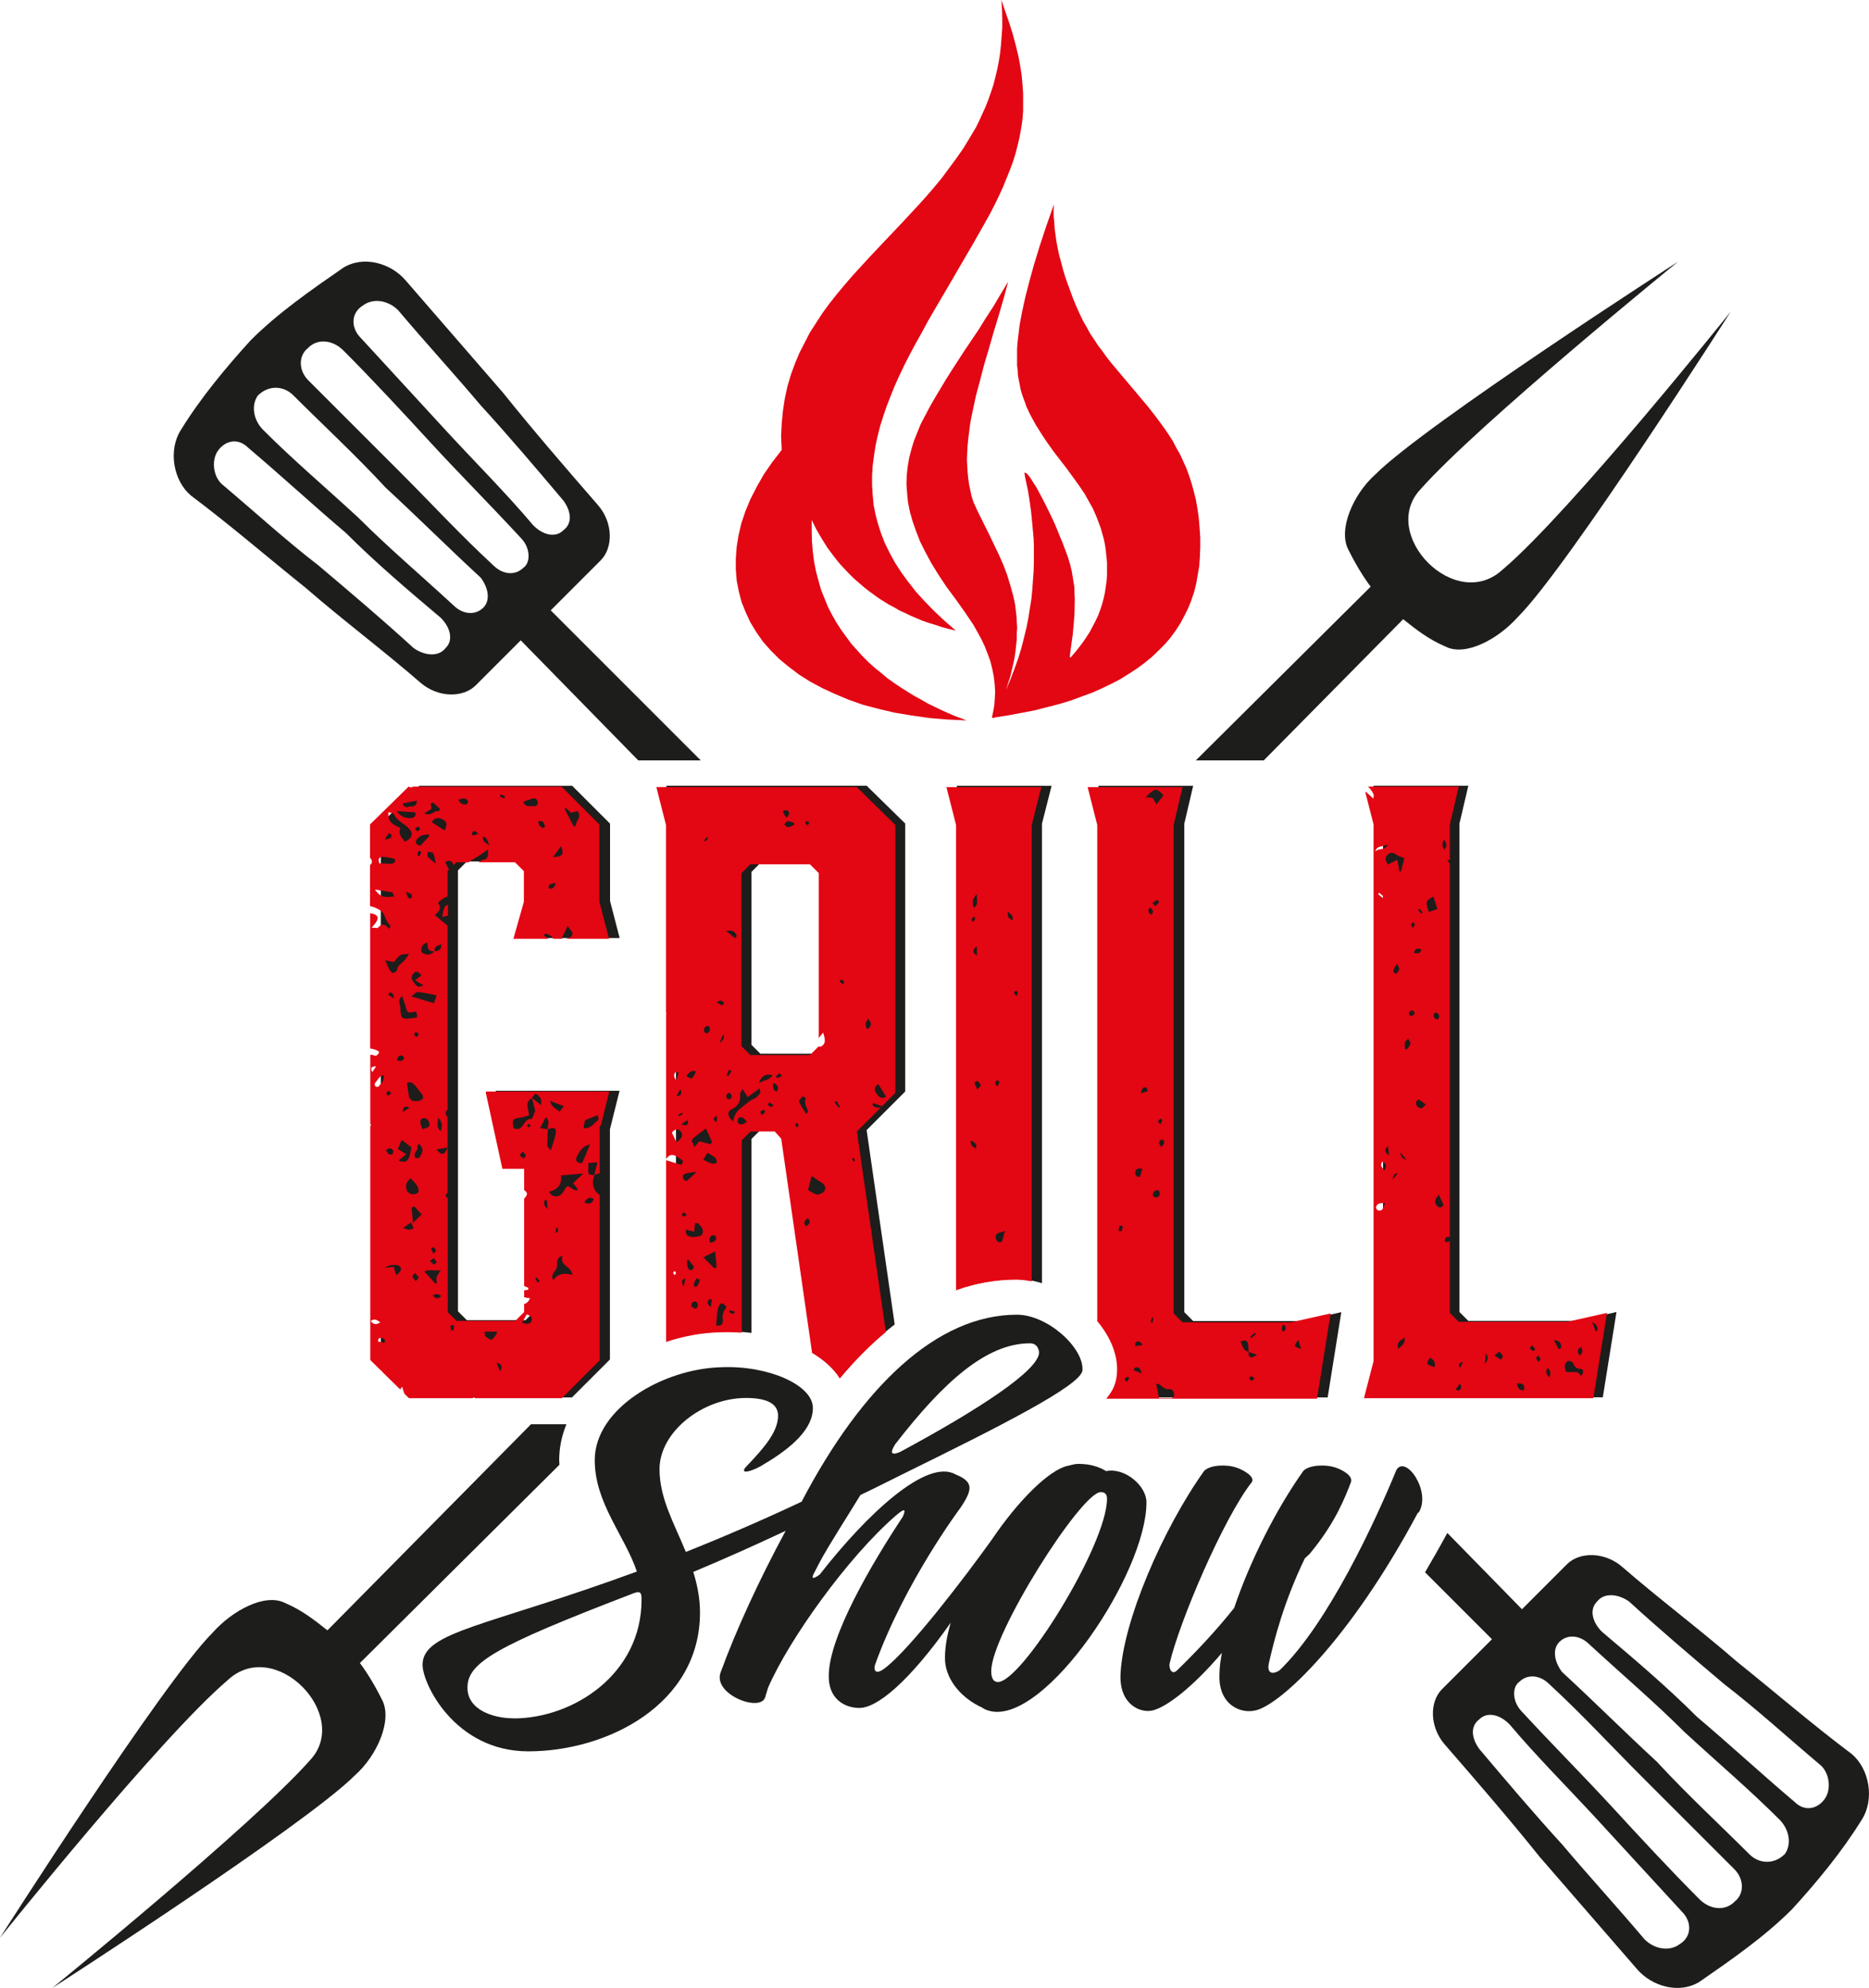
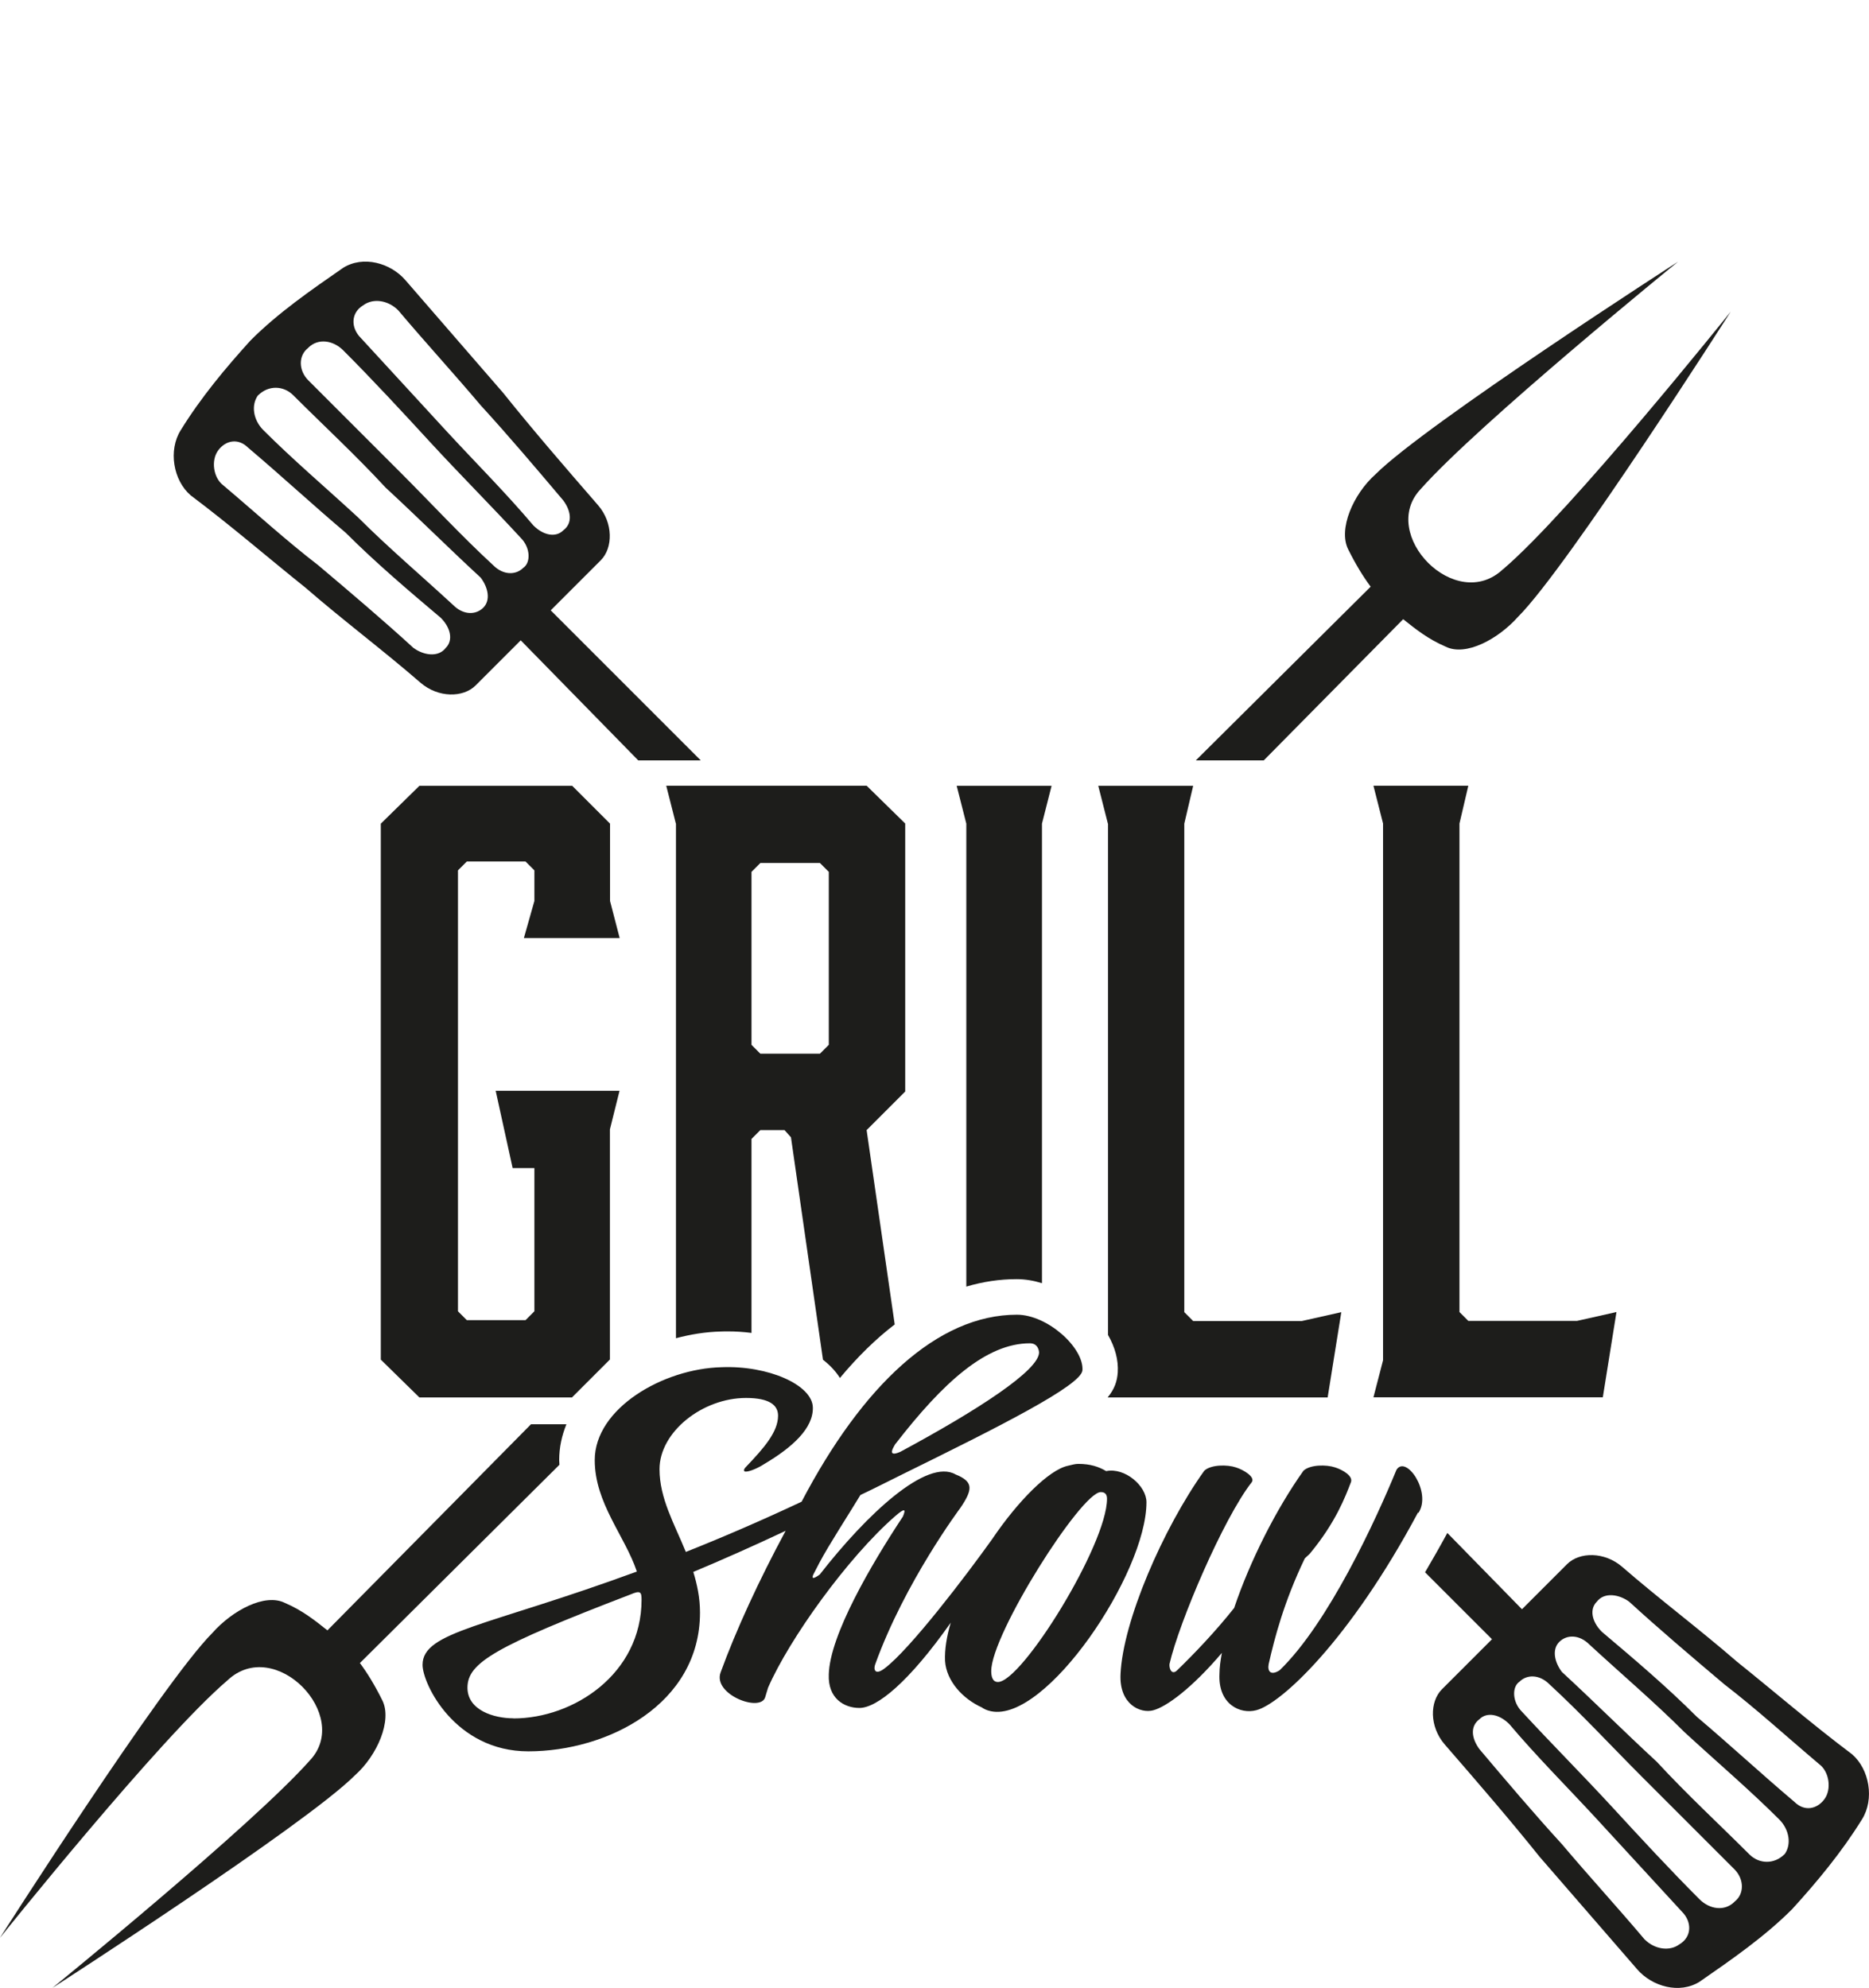
<svg xmlns="http://www.w3.org/2000/svg" id="Warstwa_2" data-name="Warstwa 2" viewBox="0 0 147.73 157.12">
  <g id="Warstwa_1-2" data-name="Warstwa 1">
    <g id="white_bg_GS_a_dust">
      <path d="m87.57,65.1l-.76-2.99h7.5l-.7,2.99v38.61l.7.7h8.59l3.12-.7-1.08,6.74h-17.39c.55-.67.75-1.28.8-1.98.06-.97-.21-1.98-.77-2.96v-40.4Zm-11.19,36.59c1.31-.39,2.64-.59,3.98-.59.69,0,1.36.12,2,.32v-36.32l.76-2.99h-7.5l.76,2.99v36.59Zm48.27,2.71h-8.59l-.7-.7v-38.61l.7-2.99h-7.5l.76,2.99v42.42l-.76,2.93h18.13l1.08-6.74-3.12.7Zm-71.23-39.31l-.76-2.99h15.84l3.05,2.99v21.18l-3.05,3.05,2.22,15.36c-1.49,1.14-2.93,2.55-4.33,4.23-.34-.54-.8-1.02-1.34-1.44l-2.53-17.58-.51-.57h-1.91l-.7.7v15.33c-.62-.08-1.24-.12-1.86-.12-.2,0-.39,0-.59.01-1.17.03-2.36.22-3.52.53v-40.69Zm5.98,17.49l.7.7h4.71l.7-.7v-13.67l-.7-.7h-4.71l-.7.7v13.67Zm-14.18,27.86l2.99-2.99v-18.19l.76-3.05h-9.79l1.34,6.11h1.72v11.32l-.7.7h-4.64l-.7-.7v-34.85l.7-.7h4.64l.7.7v2.42l-.83,2.93h7.57l-.76-2.93v-6.11l-2.99-2.99h-12.08l-3.05,2.99v42.36l3.05,2.99h12.08Z" fill="#1d1d1b" stroke-width="0" />
      <path d="m14.28,34.01c1.58-2.57,3.56-4.94,5.53-7.11,2.17-2.17,4.74-3.95,7.31-5.73,1.58-.99,3.75-.4,4.94.99,2.57,2.96,5.14,5.93,7.71,8.89,2.37,2.96,4.94,5.93,7.51,8.89,1.19,1.38,1.19,3.36.2,4.35l-3.95,3.95,11.86,11.86h-4.94l-9.29-9.49-3.56,3.56c-.99.99-2.96.99-4.35-.2-2.96-2.57-6.13-4.94-9.09-7.51-2.96-2.37-5.93-4.94-9.09-7.31-1.38-1.19-1.78-3.56-.79-5.14h0Zm14.43-9.88h0c.79-.59,1.98-.4,2.77.4,2.17,2.57,4.35,4.94,6.52,7.51,2.17,2.37,4.35,4.94,6.52,7.51.59.79.79,1.78,0,2.37h0c-.59.59-1.58.4-2.37-.4-2.17-2.57-4.55-4.94-6.92-7.51-2.17-2.37-4.55-4.94-6.72-7.31-.79-.79-.79-1.98.2-2.57h0Zm-4.35,3.36h0c.79-.79,1.98-.59,2.77.2,2.37,2.37,4.74,4.94,6.92,7.31,2.37,2.57,4.74,4.94,7.11,7.51.79.79.79,1.98.2,2.37h0c-.59.59-1.58.59-2.37-.2-2.57-2.37-4.94-4.94-7.31-7.31-2.37-2.37-4.94-4.94-7.31-7.31-.79-.79-.79-1.98,0-2.57h0Zm-3.95,3.75h0c.79-.79,1.98-.79,2.77,0,2.37,2.37,4.94,4.74,7.31,7.31,2.57,2.37,4.94,4.74,7.51,7.11.59.79.79,1.78.2,2.37h0c-.59.59-1.58.59-2.37-.2-2.57-2.37-5.14-4.55-7.51-6.92-2.57-2.37-5.14-4.55-7.51-6.92-.79-.79-.99-1.98-.4-2.77h0Zm-3.16,4.35h0c.59-.79,1.58-.99,2.37-.2,2.57,2.17,5.14,4.55,7.71,6.72,2.37,2.37,4.94,4.55,7.51,6.72.79.79.99,1.78.4,2.37h0c-.59.79-1.78.59-2.57,0-2.37-2.17-4.94-4.35-7.51-6.52-2.57-1.98-4.94-4.15-7.51-6.32-.79-.59-.99-1.98-.4-2.77h0Z" fill="#1d1d1b" fill-rule="evenodd" stroke-width="0" />
-       <path d="m78.41,56.67l.07-.32.07-.35.05-.32.02-.32.02-.32.02-.32-.02-.32-.02-.32-.07-.62-.12-.6-.15-.6-.22-.6-.22-.57-.27-.57-.3-.55-.32-.57-.35-.52-.35-.52-.37-.52-.37-.52-.72-.97-.62-.94-.55-.89-.47-.87-.42-.84-.32-.82-.27-.77-.22-.77-.15-.75-.07-.72-.05-.7.02-.7.07-.67.12-.7.17-.67.2-.67.27-.67.27-.67.35-.67.37-.7.4-.7.42-.7.45-.75.47-.75,1.02-1.57,1.12-1.66.55-.89.6-.92.57-.97.6-.99-.37,1.37-.4,1.37-.4,1.32-.37,1.29-.37,1.24-.32,1.24-.32,1.19-.25,1.17-.12.57-.1.57-.07.57-.07.55-.05.52-.03.55-.02.52.02.5.03.5.05.5.07.5.1.47.1.47.15.45.2.45.2.42.84,1.69.77,1.61.35.79.3.8.25.82.22.8.1.42.07.4.05.42.05.42.02.45.03.42-.03.45v.47l-.05.45-.05.47-.07.5-.1.5-.12.5-.12.52-.17.52-.17.55.35-.84.32-.84.3-.84.25-.82.2-.79.2-.82.15-.77.12-.77.12-.75.07-.75.05-.72.05-.67.02-.7v-1.27l-.02-.6-.1-1.12-.1-1.02-.12-.87-.12-.75-.22-1.04-.07-.4.05-.02.07.02.07.05.07.07.2.25.22.35.27.42.27.5.3.57.3.6.32.65.3.65.27.67.27.65.25.65.22.6.17.57.12.5.05.3.05.3.05.32.05.3.02.3v.3l.02.32v.3l-.02.94-.07.89-.07.77-.1.7-.07.52-.05.37v.2h.05l.05-.05.32-.37.32-.4.3-.4.27-.4.27-.42.22-.42.22-.42.2-.42.17-.45.15-.45.12-.45.1-.45.07-.47.07-.47.03-.47v-.99l-.05-.5-.05-.5-.07-.47-.1-.45-.12-.42-.12-.42-.15-.4-.15-.4-.17-.4-.17-.37-.2-.35-.4-.72-.45-.67-.97-1.34-1.02-1.32-.5-.7-.47-.7-.47-.75-.42-.77-.17-.35-.15-.32-.12-.35-.12-.32-.12-.35-.1-.35-.07-.37-.07-.35-.07-.37-.02-.4-.05-.4v-1.27l.03-.45.05-.47.12-.99.2-1.07.25-1.14.32-1.24.37-1.34.45-1.47.52-1.57.6-1.71-.02.45v.47l.05.47.03.5.07.52.07.5.1.55.12.55.15.55.15.57.17.57.2.57.22.6.22.6.25.6.27.6.25.52.3.52.27.5.32.47.3.47.35.45.32.45.35.45,1.44,1.71,1.44,1.71.7.89.67.92.32.47.32.5.27.52.3.52.25.55.25.55.22.6.2.62.17.62.17.67.12.7.1.7.07.82.05.77v.77l-.03.75-.05.72-.12.7-.12.7-.17.67-.22.65-.25.62-.3.6-.32.6-.37.57-.4.55-.45.52-.5.5-.52.5-.55.45-.6.45-.65.42-.67.42-.7.37-.77.37-.79.35-.82.3-.87.32-.89.27-.97.25-.97.25-1.04.2-1.07.2-1.09.17-.07.12.02-.1h-.12Zm-2.86-6.83l-.89-.77-.82-.77-.75-.77-.7-.77-.6-.77-.55-.75-.5-.77-.42-.77-.37-.75-.3-.77-.25-.77-.2-.75-.15-.77-.07-.77-.05-.77v-.77l.05-.77.1-.77.12-.8.17-.77.2-.8.25-.79.27-.79.32-.82.32-.79.37-.82.4-.84.42-.82.45-.84.47-.84.47-.87.5-.87,1.14-1.94,1.04-1.79.97-1.66.87-1.54.42-.75.37-.72.35-.72.32-.7.27-.67.27-.67.25-.67.2-.65.17-.67.15-.65.12-.67.1-.67.05-.67v-1.39l-.05-.72-.07-.75-.12-.77-.15-.77-.2-.82-.22-.82-.27-.87-.32-.92-.32-.94.05.75.02.72v.7l-.05.7-.05.67-.07.65-.1.65-.12.62-.15.62-.15.6-.2.6-.2.57-.22.57-.25.55-.25.55-.27.55-.5.84-.5.82-.55.79-.57.77-.57.77-.62.75-.62.72-.65.72-1.32,1.42-1.32,1.39-1.29,1.37-1.27,1.39-.62.72-.6.72-.57.72-.55.75-.5.77-.5.77-.42.82-.42.82-.35.84-.32.87-.27.92-.2.92-.15.97-.1,1.02-.05,1.04.05,1.07-.75.97-.67.97-.55.97-.5.97-.4.97-.32.94-.22.94-.15.92-.07.92v.89l.07.87.17.87.22.84.32.79.37.8.47.77.52.75.62.7.67.67.75.62.82.62.87.55.97.52,1.02.47,1.07.45,1.14.4,1.22.32,1.27.3,1.34.22,1.39.2,1.44.12,1.52.07-.99-.37-1.02-.45-.52-.25-.55-.27-.52-.3-.55-.3-.52-.32-.55-.35-.52-.35-.52-.37-.5-.42-.5-.4-.5-.45-.47-.47-.45-.5-.45-.5-.4-.55-.4-.55-.37-.57-.35-.62-.32-.62-.27-.67-.27-.67-.2-.7-.2-.75-.15-.77-.1-.77-.07-.82-.02-.84v-.87l.37.75.42.72.45.72.5.67.27.35.27.32.3.32.3.32.3.3.32.3.35.3.35.3.35.27.37.27.37.27.4.25.4.25.42.22.42.25.45.2.45.22.47.2.47.2.5.17.5.15.5.17.55.15.52.12h0Z" fill="#e30613" stroke-width="0" />
-       <path d="m146.39,138.65c-3.16-2.37-6.13-4.94-9.09-7.31-2.96-2.57-6.13-4.94-9.09-7.51-1.38-1.19-3.36-1.19-4.35-.2l-3.56,3.56-5.9-6.03c-.59,1.09-1.18,2.12-1.76,3.11l5.29,5.29-3.95,3.95c-.99.99-.99,2.96.2,4.35,2.57,2.96,5.14,5.93,7.51,8.89,2.57,2.96,5.14,5.93,7.71,8.89,1.19,1.38,3.36,1.98,4.94.99,2.57-1.78,5.14-3.56,7.31-5.73,1.98-2.17,3.95-4.55,5.53-7.11.99-1.58.59-3.95-.79-5.14Zm-13.64,15.02c-.79.59-1.98.4-2.77-.4-2.17-2.57-4.35-4.94-6.52-7.51-2.17-2.37-4.35-4.94-6.52-7.51-.59-.79-.79-1.78,0-2.37.59-.59,1.58-.4,2.37.4,2.17,2.57,4.55,4.94,6.92,7.51,2.17,2.37,4.55,4.94,6.72,7.31.79.79.79,1.98-.2,2.57Zm4.35-3.36c-.79.79-1.98.59-2.77-.2-2.37-2.37-4.74-4.94-6.92-7.31-2.37-2.57-4.74-4.94-7.11-7.51-.79-.79-.79-1.98-.2-2.37.59-.59,1.58-.59,2.37.2,2.57,2.37,4.94,4.94,7.31,7.31s4.94,4.94,7.31,7.31c.79.79.79,1.98,0,2.57Zm3.95-3.75c-.79.79-1.98.79-2.77,0-2.37-2.37-4.94-4.74-7.31-7.31-2.57-2.37-4.94-4.74-7.51-7.11-.59-.79-.79-1.78-.2-2.37.59-.59,1.58-.59,2.37.2,2.57,2.37,5.14,4.55,7.51,6.92,2.57,2.37,5.14,4.55,7.51,6.92.79.79.99,1.98.4,2.77Zm3.16-4.35c-.59.79-1.58.99-2.37.2-2.57-2.17-5.14-4.55-7.71-6.72-2.37-2.37-4.94-4.55-7.51-6.72-.79-.79-.99-1.78-.4-2.37.59-.79,1.78-.59,2.57,0,2.37,2.17,4.94,4.35,7.51,6.52,2.57,1.98,4.94,4.15,7.51,6.32.79.59.99,1.98.4,2.77Z" fill="#1d1d1b" fill-rule="evenodd" stroke-width="0" />
+       <path d="m146.39,138.65c-3.16-2.37-6.13-4.94-9.09-7.31-2.96-2.57-6.13-4.94-9.09-7.51-1.38-1.19-3.36-1.19-4.35-.2l-3.56,3.56-5.9-6.03c-.59,1.09-1.18,2.12-1.76,3.11l5.29,5.29-3.95,3.95c-.99.99-.99,2.96.2,4.35,2.57,2.96,5.14,5.93,7.51,8.89,2.57,2.96,5.14,5.93,7.71,8.89,1.19,1.38,3.36,1.98,4.94.99,2.57-1.78,5.14-3.56,7.31-5.73,1.98-2.17,3.95-4.55,5.53-7.11.99-1.58.59-3.95-.79-5.14Zm-13.64,15.02c-.79.59-1.98.4-2.77-.4-2.17-2.57-4.35-4.94-6.52-7.51-2.17-2.37-4.35-4.94-6.52-7.51-.59-.79-.79-1.78,0-2.37.59-.59,1.58-.4,2.37.4,2.17,2.57,4.55,4.94,6.92,7.51,2.17,2.37,4.55,4.94,6.72,7.31.79.79.79,1.98-.2,2.57Zm4.35-3.36c-.79.79-1.98.59-2.77-.2-2.37-2.37-4.74-4.94-6.92-7.31-2.37-2.57-4.74-4.94-7.11-7.51-.79-.79-.79-1.98-.2-2.37.59-.59,1.58-.59,2.37.2,2.57,2.37,4.94,4.94,7.31,7.31s4.94,4.94,7.31,7.31c.79.79.79,1.98,0,2.57m3.95-3.75c-.79.79-1.98.79-2.77,0-2.37-2.37-4.94-4.74-7.31-7.31-2.57-2.37-4.94-4.74-7.51-7.11-.59-.79-.79-1.78-.2-2.37.59-.59,1.58-.59,2.37.2,2.57,2.37,5.14,4.55,7.51,6.92,2.57,2.37,5.14,4.55,7.51,6.92.79.79.99,1.98.4,2.77Zm3.16-4.35c-.59.79-1.58.99-2.37.2-2.57-2.17-5.14-4.55-7.71-6.72-2.37-2.37-4.94-4.55-7.51-6.72-.79-.79-.99-1.78-.4-2.37.59-.79,1.78-.59,2.57,0,2.37,2.17,4.94,4.35,7.51,6.52,2.57,1.98,4.94,4.15,7.51,6.32.79.59.99,1.98.4,2.77Z" fill="#1d1d1b" fill-rule="evenodd" stroke-width="0" />
      <path d="m87.43,116.27c-.57-.34-1.25-.57-2.19-.57-.3,0-.49.08-.83.15-1.5.32-3.95,2.78-6.01,5.83-2,2.8-6.49,8.71-8.5,10.2-.76.57-.87.04-.72-.34,2.34-6.5,6.73-12.36,6.73-12.36.98-1.44.98-2-.11-2.53l-.26-.11c-2.27-1.32-7.03,3.14-10.74,7.9,0,0-.83.64-.49-.04l.45-.87c.76-1.44,2.34-3.86,3.25-5.37,1.13-.53,2.23-1.1,3.37-1.66,7.52-3.7,14.1-7,14.18-8.2.11-1.78-2.76-4.39-5.18-4.39-6.28,0-12.21,5.6-17.02,14.78-3.06,1.44-6.2,2.8-9.15,3.97-.91-2.23-2.08-4.23-2.08-6.54,0-2.95,3.4-5.63,6.84-5.63,1.85,0,2.53.57,2.53,1.4,0,1.29-1.13,2.57-2.5,4.01-.15.15-.19.23-.19.3,0,.11.08.11.15.11.34,0,1.06-.34,1.4-.57,2.31-1.36,3.93-2.87,3.89-4.5-.04-1.78-3.52-3.33-7.22-3.18-4.61.11-10.02,3.25-10.02,7.34,0,3.4,2.38,5.98,3.33,8.81-11.84,4.35-16.94,4.73-16.94,7.37,0,1.51,2.57,6.84,8.36,6.84,6.24,0,13.57-3.71,13.57-10.97,0-1.17-.23-2.23-.53-3.21,2.27-.95,4.73-2.04,7.3-3.25-2.12,3.93-3.93,7.87-5.14,11.19-.64,1.74,3.14,3.18,3.52,1.97l.23-.76c1.66-3.82,6.28-10.28,10.06-13.57.79-.68.83-.53.6.04-2.5,3.78-5.78,9.38-5.86,12.48-.08,1.89,1.21,2.65,2.42,2.65,1.39,0,3.9-2.03,7.22-6.74-.32,1.08-.49,2.12-.45,3.03.11,1.59,1.4,2.99,2.91,3.67.15.11.38.23.72.3,4.35.91,12.29-10.89,12.29-16.52,0-1.29-1.7-2.76-3.18-2.46Zm-16.64-2.16c3.78-4.88,7.18-7.94,10.62-7.94.68,0,.72.68.72.72,0,1.4-4.73,4.5-10.97,7.86-1.21.53-.38-.6-.38-.64Zm-30.21,21.7c-1.55,0-3.63-.64-3.63-2.42,0-1.97,2.16-3.25,12.89-7.37.79-.34.87-.19.87.42,0,5.86-5.37,9.38-10.13,9.38Zm38.3-2.87c-.49,0-.53-.57-.53-.87,0-2.91,7.11-14.14,8.66-14.14.38,0,.49.23.49.53,0,3.63-6.73,14.48-8.62,14.48Zm33.2-13.39c-5.41,10.13-10.85,15.13-12.78,15.62-1.25.34-3.03-.45-2.91-2.87,0-.49.08-1.06.19-1.66-2.38,2.8-4.39,4.27-5.44,4.54-.98.26-2.69-.45-2.57-2.87.19-4.16,3.33-11.46,6.62-16.07.53-.49,1.82-.49,2.5-.26.61.19,1.55.76,1.25,1.17-2.23,2.84-5.75,11.08-6.5,14.37-.04.38.19.91.61.49,1.32-1.28,2.99-3.02,4.5-4.92,1.25-3.71,3.33-7.83,5.48-10.85.53-.49,1.82-.49,2.5-.26.6.19,1.44.68,1.25,1.17-.45,1.17-1.21,3.18-3.21,5.6-.04.08-.42.38-.45.45-1.63,3.4-2.38,6.28-2.84,8.32-.11.57.15.95.87.49,3.86-3.74,7.6-11.87,9.23-15.84.76-1.21,2.8,1.78,1.74,3.4Z" fill="#1d1d1b" stroke-width="0" />
      <path d="m118.81,44.98c-3.75,3.56-9.88-2.77-6.52-6.32,4.55-5.14,20.35-17.98,20.35-17.98,0,0-19.96,12.85-23.91,16.8-1.78,1.58-2.96,4.35-2.17,5.93.59,1.19,1.19,2.17,1.78,2.96l-13.82,13.73h5.37l11.02-11.16c.99.79,1.98,1.58,3.36,2.17,1.58.79,4.15-.59,5.73-2.37,3.95-3.95,16.8-24.11,16.8-24.11,0,0-12.65,15.81-17.98,20.35Z" fill="#1d1d1b" fill-rule="evenodd" stroke-width="0" />
      <path d="m28.46,131.43l15.76-15.66c0-.12-.02-.24-.02-.37,0-1,.21-1.94.57-2.83h-2.8l-16.09,16.29c-.99-.79-1.98-1.58-3.36-2.17-1.58-.79-4.15.59-5.73,2.37-3.95,3.95-16.8,24.11-16.8,24.11,0,0,12.65-15.81,17.98-20.35,3.75-3.56,9.88,2.77,6.52,6.32-4.55,5.14-20.35,17.98-20.35,17.98,0,0,19.96-12.85,23.91-16.8,1.78-1.58,2.96-4.35,2.17-5.93-.59-1.19-1.19-2.17-1.78-2.96Z" fill="#1d1d1b" fill-rule="evenodd" stroke-width="0" />
-       <path d="m123.89,104.47h-8.59l-.7-.7v-5.72c-.06.12-.19.15-.4.07,0-.26.1-.39.33-.36.02,0,.04.03.07.05v-29.53c-.06-.09-.12-.19-.2-.31.08,0,.14.01.2.02v-2.83l.7-2.99h-7.16c.18.2.36.4.44.66.02.06-.01.14-.03.29-.21-.2-.38-.36-.6-.56,0,.03-.01.07-.02.1l.64,2.5v7.55s.01.01.02.02c0,0-.01.01-.02.02v34.83l-.76,2.93h18.13l1.08-6.74-3.12.7Zm-10.23-23.9c-.31-.02-.37-.21-.32-.45,0-.04.18-.11.22-.08.22.13.25.32.1.53Zm-1.45-8.74c.08.1.16.19.24.29-.04.03-.08.06-.12.09-.08-.1-.16-.2-.24-.3.04-.03.07-.06.11-.09Zm.14,3.24c-.1.28-.27.34-.6.23.15-.35.31-.41.6-.23Zm-.62-2.17c.03.06.1.12.1.17-.01.07-.08.13-.17.27-.07-.16-.14-.25-.12-.3.02-.06.13-.09.19-.14Zm-1.33-5.33c.15.11.34.15.6.25-.09.36-.17.71-.26,1.06-.04,0-.08-.01-.13-.02-.05-.28-.1-.55-.16-.91-.29.15-.49.26-.73.38-.22-.29-.28-.54-.05-.77.23-.23.47-.19.72,0Zm.2,9.02c-.04.14-.16.36-.23.35-.27,0-.25-.22-.17-.41.03-.08.09-.15.22-.35.1.22.21.33.18.41Zm-.92-9.88c-.13.57-.7.28-.98.59.14-.53.69-.33.98-.59Zm-.31,4.15s-.06.07-.09.1c-.12-.1-.23-.19-.35-.29l.09-.11c.11.1.23.2.34.3Zm-.42,24.82c-.08-.01-.2-.18-.19-.25.07-.32.32-.36.72-.33-.14.34-.17.63-.53.58Zm.46-3.17c-.12-.19-.21-.28-.24-.38-.02-.08.03-.18.06-.31.35.12.43.28.18.69Zm.3-1.91c.03.22.06.43.09.71q-.56-.33-.09-.71Zm.79,2.13c-.15.17-.25.3-.4.47q0-.46.4-.47Zm0,13.86c-.12-.46.12-.63.54-.86,0,.49-.22.67-.54.86Zm.19-15.52c.19.24.3.37.46.58q-.43-.06-.46-.58Zm.55-8.14s-.19,0-.19-.02c-.01-.17-.02-.35,0-.52.01-.08.11-.14.25-.31.1.2.21.32.19.39-.05.16-.15.31-.26.46Zm.23-2.63c-.16-.21-.12-.36.11-.44.05-.02.2.06.21.11.05.25-.11.32-.32.33Zm.91,7.29c-.21.06-.48-.2-.46-.45,0-.09.18-.26.19-.25.19.11.36.24.59.4-.16.15-.23.27-.32.3Zm.93-16.71c.1.31.19.61.3.97-.25.09-.46.16-.67.23-.28-.8-.25-.91.36-1.21Zm.07,37.17c-.65-.19-.7-.31-.34-.74.29.17.47.37.34.74Zm.21-12.74c-.23-.25-.21-.52.15-.88.15.34.26.59.36.82-.18.25-.37.21-.51.06Zm.53-28.95q.39.39.04.8c-.19-.27-.17-.52-.04-.8Zm10.87,40.1c.08.26.18.49-.15.67-.17-.28-.2-.5.15-.67Zm-9.75,3.46c-.06-.04-.11-.08-.17-.12.09-.13.19-.26.33-.45.2.39.05.49-.16.57Zm.15-1.79c-.15-.28-.05-.43.26-.48-.09.16-.18.32-.26.48Zm1.97-.34c.03-.25.05-.5.09-.82q.32.43-.09.82Zm1.27-.34c-.15-.07-.29-.17-.51-.32.2-.15.3-.23.4-.31.09.12.22.24.27.38.02.06-.15.25-.16.25Zm1.82,2.43c-.36.02-.49-.16-.55-.54.48-.03.65.11.55.54Zm.74-3.1c-.1-.05-.2-.12-.26-.2-.02-.03.07-.14.15-.26.12.13.21.2.26.3.01.03-.13.18-.14.17Zm.4.87c-.08-.15-.16-.24-.17-.33,0-.05.11-.12.17-.18.06.09.15.17.18.27.01.05-.09.13-.17.24Zm.87,1.21c-.26-.22-.29-.46-.16-.75q.38.22.16.75Zm.75-2.22c-.13-.24-.26-.48-.39-.72.49.02.59.28.59.61l-.19.11Zm1.76,2.13c-.27-.58-.79-.19-1.21-.37-.02-.14-.1-.31-.07-.46.02-.14.13-.34.24-.37.12-.03.38.06.42.17.12.31.25.46.62.46.18,0,.26.26,0,.57Zm1.16-3.55c-.09-.21-.17-.42-.29-.71q.47.17.44.65c-.05.02-.1.03-.15.05Zm-91.11-33.12c.11-.43.16-.55.39-.58v.85c-.15.04-.3.07-.45.11.03-.2.03-.29.06-.38Zm17.63,7.93s.02.01.02.02c0,.02,0,.06-.02.09v11.46c.34-.46.63-.42,1.33.15-.02.06-.02.14-.05.2-.03.06-.09.11-.09.11-.42-.13-.81-.24-1.19-.36v14.36c1.4-.46,2.86-.73,4.29-.76.2,0,.4-.01.59-.01.37,0,.73.02,1.1.04v-15.2l.7-.7h1.91l.51.57,2.44,16.93c.92.55,1.69,1.22,2.19,2.02,1.18-1.42,2.4-2.64,3.64-3.67l-2.29-15.85,1.92-1.92c-.28.11-.49,0-.69-.15.02-.06.04-.12.06-.18l.7.25,1.05-1.05v-21.18l-3.05-2.99h-15.84l.76,2.99v14.84Zm16.77,5.65c.22.36.42.67.62,1-.37.24-.57,0-.74-.22-.2-.25-.23-.52.12-.78Zm-.79-5.17c.12.21.22.32.21.42,0,.12-.09.25-.17.36-.02.03-.18,0-.19-.02-.04-.12-.06-.26-.05-.39,0-.08.08-.16.19-.37Zm-1.17,11c.05.07.09.14.13.22,0,0-.07.05-.14.09-.04-.09-.07-.17-.1-.25,0,0,.11-.06.11-.06Zm-.92-14.1c.08.07.14.15.2.24,0,.01-.12.13-.13.12-.09-.05-.16-.13-.27-.23.1-.07.19-.14.2-.13Zm-.43,9.59c.09.16.18.31.28.47-.03.02-.07.05-.1.07-.11-.14-.22-.29-.33-.43.05-.04.11-.07.16-.11Zm-12.25,1.85c.19-.13.32-.21.45-.3.03.06.1.13.09.17-.07.22-.21.3-.54.13Zm1.22,3.76c-.31.28-.54.5-.79.73-.27-.03-.35-.24-.3-.44.02-.09.25-.16.4-.19.19-.05.4-.05.69-.09Zm-1.01,3.22c.05,0,.11.1.22.22-.14.05-.22.1-.29.09-.04,0-.12-.12-.1-.15.03-.07.11-.16.17-.16Zm-.71,4.96c-.07-.07-.14-.12-.15-.16,0-.05.06-.11.09-.17.05.04.13.07.13.11,0,.06-.04.12-.08.22Zm.67.89q-.3-.56.16-.63c-.05.21-.1.41-.16.63Zm.39-1.38c-.12-.18-.09-.45-.13-.69.05,0,.1-.01.16-.02.14.18.28.37.41.54-.09.26-.3.35-.43.16Zm.61,3.14c-.3-.05-.45-.19-.34-.45.03-.07.22-.16.28-.13.23.13.25.33.06.58Zm.1-1.8s-.08.04-.18.09c-.06-.1-.13-.17-.12-.22.06-.17.14-.33.23-.48,0-.01.28.11.27.13-.05.16-.12.32-.2.48Zm-.02-3.9c-.17.02-.34.04-.5.01-.24-.05-.46-.15-.39-.57.24.06.41.11.65.17.03-.24.05-.44.07-.66.08-.01.19-.05.21-.02.14.15.32.3.38.49.11.34-.06.54-.42.58Zm1.19-5.76c-.22-.06-.43-.19-.71-.32.11-.18.21-.34.33-.55.28.18.48.27.64.42.08.08.07.24.11.37-.12.03-.26.11-.37.07Zm.3,5.8c.02.29-.15.41-.5.43-.04-.32-.02-.55.3-.59.06,0,.2.09.2.15Zm-.4,5.52c-.35-.22-.32-.42-.14-.61.07,0,.13,0,.2,0-.02.2-.04.4-.07.6Zm-.6-3.93c.36-.18.6-.3.93-.46.04.44.08.86.11,1.28-.1.02-.17.06-.19.04-.27-.27-.54-.54-.85-.85Zm1.53,4.93c.05.28-.08.56-.52.46.03-.39.04-.69.08-1,.02-.17.05-.34.12-.49.15-.35.24-.35.63.02-.22.29-.39.59-.31,1.01Zm.37-17.45c-.16-.18-.12-.34.13-.5.21.16.28.32.11.5-.04.04-.2.04-.24,0Zm-.07-1.85c.07-.15.14-.31.2-.46.07.04.13.08.2.11-.09.14-.18.27-.28.41-.04-.02-.08-.04-.12-.07Zm.38,18.82c-.07-.01-.11-.11-.17-.17.02-.03.03-.06.05-.09.13.03.26.07.38.1,0,.04,0,.07,0,.11-.09.02-.19.07-.27.06Zm.52-15.07c-.06-.06,0-.38.07-.41.28-.11.46.08.64.33-.25.15-.48.32-.71.08Zm1.87-.6c-.05-.14-.11-.26-.09-.29.07-.07.18-.11.27-.17.04.07.12.17.1.2-.05.08-.15.14-.28.25Zm-.21-2.54c.16-.55.55-.77,1.07-.64-.23.44-.7.38-1.07.64Zm.98,1.88c-.1-.02-.19-.1-.29-.16.05-.09.11-.19.12-.19.11.05.22.12.33.19-.05.06-.12.18-.16.17Zm.44-1.22c-.38-.1-.32-.35-.27-.7.37.2.44.39.27.7Zm.03-1.06s-.12-.13-.11-.14c.09-.09.19-.17.29-.25.07.08.13.15.2.23-.12.05-.24.12-.37.16Zm1.53,3.91c-.05-.12-.1-.19-.1-.26,0-.04.08-.07.13-.11.05.07.11.13.13.2,0,.03-.07.08-.16.17Zm.9-1.26s-.05.07-.15.18c-.2-.33-.42-.63-.55-.96-.04-.1.16-.3.27-.43.01-.02.26.14.26.14-.19.4.09.72.17,1.07Zm-.18,9.07c-.2-.31-.1-.48.18-.65.24.32.13.48-.18.65Zm1.49-2.81c-.11.16-.39.3-.59.29-.24-.02-.46-.22-.72-.35.1-.38.18-.71.28-1.12.37.25.6.42.83.56.25.16.32.43.19.62Zm-1.42-29.22c.07,0,.14.07.22.1-.04.07-.08.14-.14.27-.1-.11-.17-.17-.19-.24-.01-.03.08-.14.12-.14Zm-.98.29c-.17.07-.33.17-.5.19-.09,0-.19-.15-.29-.23.09-.09.18-.23.28-.24.15-.01.31.07.47.11.01.06.03.11.04.17Zm-.41-.95c.03.1-.07.23-.12.35l-.16-.02c-.07-.15-.15-.31-.22-.46.25-.13.44-.09.5.13Zm-3.76,4.77l.7-.7h4.71l.7.7v13.03c.1-.12.21-.26.34-.43.17.52.23.86-.11,1.07-.09.06-.17.05-.24.02l-.69.69h-4.71l-.7-.7v-13.67Zm.08,17.06c.17.26.26.41.41.64.31-.23.59-.43.94-.69.02.16.09.31.05.37-.13.17-.28.38-.47.45-.4.14-.66.44-.98.67-.43.3-.6.66-.7,1.13-.44-.39-.5-.78-.08-.98.57-.28.69-.67.64-1.23,0-.07.09-.16.2-.36Zm-.45-12.08c-.05.05-.09.11-.14.16-.2-.16-.39-.32-.7-.57.58-.1.74.12.84.41Zm-1.37,8.43c.09-.21.18-.41.29-.66q.22.35-.29.66Zm.14-3.34c.09.03.16.13.23.21-.06.06-.12.16-.19.16-.07,0-.14-.08-.41-.25.19-.07.29-.14.37-.12Zm-.33,9.11c0,.15-.02.29-.03.5-.35-.19-.29-.34.03-.5Zm-.54,2.25c-.28-.08-.56-.16-.87-.24-.09.11-.19.24-.36.45-.09-.19-.22-.34-.22-.49,0-.11.15-.24.26-.32.26-.22.54-.42.85-.65.15.33.32.71.49,1.08-.05.06-.09.12-.14.18Zm-.06-9.27c.08.23.03.42-.22.5-.05.02-.18-.08-.2-.15-.06-.25.06-.39.32-.45.06.06.08.08.09.1Zm-.19-15.01s.06.06.1.09c-.08.09-.17.17-.25.26-.03-.03-.06-.06-.09-.09.08-.09.17-.17.25-.26Zm-.88,18.52c-.27.63-.33.66-.75.36.19-.24.37-.49.75-.36Zm-1.03,3.37c-.1.06-.2.11-.3.17-.02-.04-.05-.08-.07-.12.1-.05.2-.11.3-.15,0,0,.04.07.07.1Zm-.51-1.42c.08-.15.17-.3.31-.55.14.39.06.54-.31.55Zm-.04-1.9c.07.02.14.03.21.05-.05.17-.1.33-.19.63-.24-.37-.2-.54-.03-.68Zm.38,4.69c.22.3.07.59-.34.86-.14-.3-.25-.54-.36-.76.22-.3.51-.34.69-.1Zm-22.18,20.41c.04-.07.09-.14.15-.24.06.2.12.38.18.56l.37.36h5.04s.05-.08.07-.13c.03.05.07.09.1.13h6.87l2.99-2.99v-13.07c-.5-.33-.67-.96-.41-1.56,0,0-.01,0-.02,0l.02-.02-.02.02s0-.01,0-.02c-.29.02-.52,0-.47-.41.02-.16,0-.33,0-.54.22-.02.45-.04.73-.06-.1.37-.18.69-.26,1.01,0,0,0,0,.02,0,0,0,0,0,0,0,.13-.05.28-.14.41-.11v-3.49c-.05-.14-.03-.24.09-.32l.67-2.68h-.73s0,.02,0,.04c-.01-.01-.02-.02-.03-.04h-8.98s0,.07-.02.1l1.31,6.01h1.72v1.68c.3.2.29.36,0,.68v6.9c.11.04.23.11.34.15-.01.05-.02.1-.03.15-.1.02-.21.03-.31.04v.54c.09.04.24.06.47.09-.12.26-.27.41-.47.45v.64l-.7.7h-4.64l-.7-.7v-9.03c-.07-.01-.16-.1-.17-.17-.01-.06.08-.13.16-.25,0,0,0,0,0,0v-3.56c-.25.62-.43.67-.89.16.28-.05.55-.1.89-.16v-2.4c-.21-.25-.22-.4,0-.58v-14.55c-.33-.26-.64-.54-1.01-.84.35-.27.57-.56.25-.96.28-.29.53-.45.76-.5v-2.01l.11-.11c-.1-.2-.2-.4-.3-.6.23-.16.5-.15.59.08.02.05.04.11.06.16l.23-.23h1.05s-.03-.03-.04-.05c.31-.18.56-.32.8-.48.21-.13.41-.28.7-.48,0,.46.03.75-.42.83-.12.02-.22.1-.33.18h2.88l.7.7v2.42l-.83,2.93h2.79c-.13-.09-.26-.18-.39-.27.04-.05.09-.1.13-.15.25.08.5.18.63.42h.74s-.04-.04-.07-.06c.13-.26.26-.53.46-.95.19.29.4.46.38.6-.04.31-.29.34-.53.41h3.42l-.76-2.93v-6.11l-2.99-2.99h-11.74s0,0,0,.01c-.05.02-.13.06-.19.05-.06-.01-.11-.04-.16-.06l-3.05,2.99v2.64c.15.16.23.33.04.54,0,0-.03,0-.04.01v3.27c.43.08.96.35,1.08.62.15.33.26.67.53.93.02.02-.04.12-.09.25-.29-.36-.57-.49-.89-.1-.05.06-.25,0-.5,0,.15-.19.24-.29.32-.39.27-.39.18-.62-.29-.73-.05-.01-.1-.01-.15-.02v10.69c.26.03.5.11.72.26-.1.26-.24.38-.46.27-.08-.04-.16-.04-.25-.03v5.48s.04,0,.07.02c-.02.05-.05.1-.07.14v18.48l.83.82s.06.04.1.06c0,0-.01.01-.02.02l1.44,1.41Zm10.87-8.45c-.06-.11-.13-.22-.19-.34,0,0,.1-.08.1-.08.09.1.17.2.26.3-.06.04-.11.08-.17.11Zm.56-6.52c.06,0,.11,0,.17,0,.01.2.03.4.05.7q-.39-.36-.21-.7Zm.67,6.31c-.26-.5.22-.69.29-1,.07-.32-.14-.74.46-.93-.32.81.72.82.76,1.53-.59-.18-1.11-.13-1.5.4Zm.18-3.78c.02-.12.04-.25.06-.37.04,0,.13.01.13.03.01.12,0,.23,0,.35-.07,0-.13,0-.2,0Zm1.74-3.39s-.04.06-.06.09c-.1-.03-.21-.04-.29-.1-.47-.32-.46-.33-.73.14-.22.38-.52.52-.9.37-.09-.03-.15-.16-.28-.31.72-.17,1.04-.58.95-1.29.57-.05,1.1-.09,1.76-.15-.31.29-.54.51-.8.76.14.18.25.33.37.48Zm1.29.78c-.16.34-.35.45-.76.24.23-.3.41-.48.76-.24Zm-.76-5.97c.03-.11.07-.23.08-.28.35-.14.65-.26,1-.4,0,.12.08.35.02.4-.33.24-.55.68-1.15.64.02-.18.03-.27.05-.36Zm-.6,2.64c.21-.38.39-.85,1.06-1-.25.58-.44,1.03-.63,1.49-.38-.02-.59-.2-.42-.49Zm-1.01-4.03c-.1.12-.2.27-.34.44-.3-.25-.65-.36-.75-.85.4.15.72.28,1.08.41Zm-1.29,1.83s.01,0,.02,0h0s0,0,0,.01c.49-.21.7-.11.62.36-.07.4-.23.78-.39,1.3-.14-.19-.28-.29-.28-.4,0-.42.03-.84.06-1.26,0,0-.01,0-.02,0h0s0,0,0,0c0,0,0-.01,0-.02-.16-.02-.32-.04-.6-.07.16-.32.29-.57.45-.88.38.33.12.66.15.96Zm-1.89,2.32c-.1-.08-.2-.16-.33-.27.11-.12.19-.2.26-.28.08.1.2.18.24.29.02.06-.1.17-.16.25Zm-.81-2.38c-.1-.76-.1-.75.62-.87.21-.03.4-.11.61-.17-.02-.51-.37-1.03.23-1.35,0,0,0-.01,0-.02h0s0,0,0,0c0,0,0,0,0,0,.1-.12.19-.25.28-.35q.58.29.44.91c-.26-.21-.49-.38-.71-.56,0,0,0,0,0,0,0,0,0,0,0,0,.06.25.13.51.19.76.02.09.08.2.05.28-.08.22-.21.63-.29.62-.65-.06-.63,1.11-1.41.72Zm1.25-.07c-.06-.05-.12-.09-.18-.14.04-.05.08-.12.13-.14.04-.01.1.05.17.1-.05.07-.08.12-.12.18Zm-.2,14.77c.34.09.47.28.39.5-.13.32-.41.26-.76.16.14-.26.26-.47.37-.66Zm-2.1,4.5c-.11-.28-.18-.43-.28-.69.44.13.5.29.28.69Zm-.24-3.14q-.06.35-.46.66c-.23-.15-.59-.19-.5-.66h.96Zm-3.39-.5c-.02.13-.03.27-.05.4-.06,0-.12,0-.19,0-.02-.13-.04-.26-.06-.39.1,0,.2-.01.3-.02Zm8.82-40.9c.13.12.26.25.41.39.16-.04.34-.09.52-.14.38.53-.19.81-.15,1.22-.06,0-.11-.02-.17-.03-.23-.45-.47-.9-.7-1.35.03-.03.06-.06.09-.09Zm-.37,3.02c.25.66.11.85-.63.87.25-.34.44-.6.63-.87Zm-.42,2.94c-.13.37-.26.5-.58.39.03-.33.21-.4.58-.39Zm-1.02-4.87c.08.12.2.33.15.4-.14.21-.29.03-.4-.08-.06-.06-.06-.17-.13-.37.21.03.34,0,.38.05Zm-.84-1.83c.23-.06.39.05.43.27.04.24-.13.39-.34.34-.25-.06-.6.15-.8-.34.27-.1.49-.2.71-.26Zm-2.51-.33c.12.05.24.1.37.15-.02.06-.05.12-.07.18-.11-.05-.23-.09-.34-.15-.01,0,.03-.11.05-.18Zm-.79,4.08c-.23-.2-.66-.25-.6-.74.46.1.35.56.6.74Zm-.96-.96c-.15.05-.29.1-.45.13,0,0-.08-.13-.06-.17.09-.23.25-.24.51.04Zm-1.43-2.75c.23-.04.48-.1.61.18.02.06-.04.22-.1.23-.28.07-.5-.03-.65-.33.1-.06.12-.08.14-.09Zm-4.94,27.67c.09-.22.19-.45.31-.73.28.21.51.4.77.6-.17,1.09-.36,1.28-1.02,1.04.19-.16.36-.3.61-.51-.25-.15-.44-.26-.67-.41Zm1.86-13.71c-.17.12-.31.22-.5.36.24.15.44.27.68.41-.48.17-.46.15-.77-.23-.21-.26-.23-.48-.03-.71.23-.27.42-.13.62.16Zm-.3-9.52c0-.12.05-.23.08-.34l.22.06c-.04.12-.08.25-.13.37-.06-.03-.17-.06-.17-.08Zm-.47,3.42c-.09-.01-.21,0-.25-.04-.08-.1-.1-.24-.2-.49.24.11.38.13.45.22.05.06,0,.21,0,.31Zm-.19,15.74c-.06-.4-.11-.71-.17-1.12.16-.17.38-.1.59.11.18.19.32.42.5.62.17.19.27.42.06.56-.16.12-.44.13-.66.1-.14-.02-.25-.21-.32-.28Zm.04.79c-.2.13-.34.22-.54.36,0-.45.16-.51.54-.36Zm.57-5.56c-.1-.08-.2-.13-.21-.2,0-.07.08-.14.12-.22.09.05.18.11.26.16-.05.07-.1.14-.17.25Zm-.25-1.52c-.31.02-.71.12-.89-.03-.18-.15-.15-.57-.17-.87-.02-.24-.24-.5.15-.84.1.31.18.53.25.75.17.63.17.63.84.47.16.43.14.5-.19.52Zm-.86,2.99s.11.12.1.17c-.09.26-.28.27-.55.19.04-.35.21-.43.45-.36Zm1.13,10.27c.09.15.16.4.09.51-.07.12-.33.19-.49.16-.16-.03-.38-.17-.42-.31-.09-.32-.09-.66.32-.95.18.21.37.38.5.6Zm-1.09,3.32c.21-.15.39-.27.6-.42.09.16.13.22.15.28.02.07.03.14.05.2q-.38.2-.8-.06Zm.97,4.22c-.11-.17-.23-.27-.24-.38,0-.08.13-.17.2-.26.1.12.22.23.28.36.02.04-.13.15-.24.28Zm-.21-4.59c-.04-.53-.07-.87-.1-1.22.07-.03.14-.06.21-.1.18.2.36.4.58.63-.22.21-.39.38-.69.68Zm.52-5.2c-.04.06-.24.09-.31.05-.07-.05-.11-.21-.08-.31.03-.13.16-.24.21-.37.04-.11.02-.23.03-.35.05-.02.1-.04.15-.07.09.15.24.31.24.46,0,.2-.12.41-.23.59Zm.27-3.08c.26-.06.41.1.49.32.11.29,0,.4-.53.53-.23-.56-.22-.79.04-.85Zm.79,14q.3-.23.65.04-.31.39-.65-.04Zm.61-1.99c-.15.26-.27.41-.32.57-.04.14.01.3.03.45-.04.01-.08.03-.12.04-.28-.31-.56-.61-.87-.96.4-.22.78-.02,1.28-.11Zm-.33-.62s-.15.18-.18.16c-.11-.05-.2-.15-.35-.28.15-.1.24-.16.33-.22.07.11.16.21.21.33Zm-.43-1.09s.18-.14.2-.12c.08.07.16.17.19.27.01.05-.09.13-.19.26-.09-.18-.16-.29-.2-.41Zm.23-19.4c-.63-.19-1.13-.34-1.8-.54.26-.17.41-.35.54-.34.47.04.93.15,1.47.25-.08.23-.14.42-.21.64Zm.54,10.1c-.4-.26-.19-.62-.23-1.04q.47.34.23,1.04Zm-.48-14.2c-.07-.38.19-.44.52-.55.03.46-.24.51-.52.55,0,0,0,.01,0,.02-.01,0-.02,0-.04,0-.32.32-.66.3-1.01.05q-.06-.65.47-.76c.04.6.05.62.55.71,0,0,.01,0,.02-.01,0,0,0,0,0,0,0,0,.01,0,.02,0Zm-.55-7.49c-.06-.07,0-.25.01-.38.15.03.38.03.42.11.11.22.13.48.21.83-.27-.22-.49-.37-.65-.56Zm1.33-2.06c-.37-.24-.68-.45-1.02-.67.31-.43.62-.34.92-.18.33.18.3.44.1.85Zm-1.1-2.13c.08-.03.17-.09.2-.07.19.16.36.33.54.5l-.08.18c-.39-.12-.62.46-1.16.16.23-.15.4-.25.57-.36-.02-.13-.04-.27-.06-.42Zm-.18,2.43s.05.09.08.14c-.24.26-.49.52-.72.76-.3-.06-.44-.22-.3-.46.09-.15.27-.27.44-.35.15-.07.34-.06.51-.09Zm-.66-.42c0,.06-.11.11-.21.2-.08-.1-.14-.17-.19-.23.09-.06.17-.13.27-.16.03,0,.14.13.13.2Zm-1.33-2.03c.35-.07.71-.14,1.08-.21-.01.63-.51.38-.76.52-.07.04-.23-.1-.35-.16.01-.05.02-.1.03-.15Zm.94.71c.1.26-.01.39-.24.44-.44.1-.89-.08-1.21-.53.5.03.95.06,1.45.09Zm-2.1-.01c.2.06.38.07.41.14.23.54.78.72,1.15,1.1.44.45.37.75-.26,1.1-.25-.31-.56-.58-.36-1.1-.49-.21-1.04-.42-.94-1.24Zm0,1.67s.2.05.22.11c.07.26-.11.33-.52.39.15-.26.22-.38.31-.49Zm-.77,2.04c.03-.09.18-.19.26-.18.34.03.69.05.99.18.15.06,0,.36-.25.37-.31,0-.61-.02-.96-.04-.02-.11-.08-.24-.04-.33Zm-.31,2.41c.52.08.94.13,1.36.21.06.01.09.19.16.34-.91.09-1.03.05-1.52-.55Zm1.5,5.73c.17-.19.32-.41.52-.55.14-.09.36-.06.68-.1-.16.24-.23.39-.34.5-.23.24-.56.39-.61.78-.01.09-.21.23-.32.23-.1,0-.21-.16-.28-.27-.11-.2-.19-.42-.33-.73.29.06.48.1.68.14Zm-.03,14.94s-.04.21-.1.24c-.29.14-.34-.13-.5-.31.32-.25.49-.15.6.07Zm-.56-4.56c.01-.07.1-.17.17-.19.06-.01.13.09.23.16-.11.09-.17.18-.25.19-.04,0-.16-.12-.15-.17Zm.14-7.8c.04-.05.07-.11.11-.16.21-.03.33.07.34.45-.2-.13-.32-.21-.44-.29Zm.91,21.46c.2.2.12.42-.28.72-.06-.22-.12-.44-.18-.67-.24.02-.42.04-.73.07.42-.27,1.02-.29,1.19-.12Zm-1.29-15.11c.15.44-.19.64-.37.9-.03.04-.2.04-.25,0-.05-.04-.08-.21-.04-.25.19-.23.31-.54.67-.65Zm-.57-.69c-.12.18-.19.29-.3.46-.17-.35-.08-.45.3-.46Zm-.42,20.12c.32-.23.54-.04.76.13-.27.13-.54.24-.76-.13Zm.57,1.61c.02-.06.01-.15.05-.19.23-.22.36,0,.51.1-.02.07-.04.14-.06.22-.17-.04-.34-.08-.51-.12Zm45.69-4.03c1.55-.56,3.14-.84,4.75-.84.42,0,.83.06,1.23.13v-36.07l.76-2.99h-7.5l.76,2.99v36.78Zm4.74-23.68s.14.07.14.11c0,.08-.04.16-.08.32-.12-.13-.22-.19-.22-.25,0-.06.09-.14.16-.18Zm-.64-6.25c.19.18.28.24.33.32.04.07.04.17.08.35-.38-.1-.45-.26-.41-.67Zm-.48,26.09c-.23.12-.43,0-.48-.28-.09-.5.45-.41.73-.59-.08.27-.15.54-.24.87Zm-.38-12.79c.06.05.18.11.18.16,0,.1-.07.2-.14.37-.1-.12-.21-.19-.2-.24.02-.1.1-.19.16-.28Zm-1.28.45s-.12.15-.27.31c-.11-.23-.2-.38-.24-.54,0-.02.23-.16.26-.13.11.09.2.22.25.36Zm-.31-11v.73c-.41-.28-.35-.5,0-.73Zm0-4.13c-.05.42.18.77-.24,1.09-.14-.42-.13-.72.24-1.09Zm-.23,1.76c.03.06.1.13.09.18-.02.08-.08.15-.16.27-.07-.11-.15-.19-.13-.21.05-.09.13-.16.2-.23Zm.16,18.34c-.31-.12-.43-.29-.42-.63.32.13.5.26.42.63Zm9.61,13.68c1.07,1.3,1.62,2.72,1.53,4.06-.05.72-.25,1.35-.85,2.04h9.07s0,0,.01,0c0,0,0,0,0,0h7.58l1.08-6.74-3.12.7h-8.59l-.7-.7v-38.61l.7-2.99h-7.5l.76,2.99v39.25Zm15.87,1.45c.07.26.13.46.2.71-.59-.19-.6-.21-.2-.71Zm-3.69,3.24c-.09-.05-.15-.14-.22-.22.07-.05.13-.14.2-.14.07,0,.14.08.25.16-.11.09-.2.21-.23.19Zm2.5-4.49q.38.32,0,.61c-.23-.21-.1-.39,0-.61Zm-2.27.69s.07.07.1.11c-.12.1-.23.2-.35.3-.03-.03-.06-.06-.09-.09.11-.11.22-.22.33-.32Zm-.52.94c.02.18.04.37.05.55,0,0,.01,0,.02,0h0s0,.01,0,.02c.17.06.34.12.65.24-.25.11-.37.21-.46.19-.23-.05-.26-.23-.19-.43,0,0,0,0-.01,0,0,0,0-.01,0-.02-.49-.04-.47-.48-.66-.79.33-.16.55-.14.6.24Zm-7.77-34.55c.27.14.33.3.14.58-.28-.17-.31-.34-.14-.58Zm.42-.1c-.05-.07-.1-.13-.21-.27.16-.1.28-.17.4-.25.04.08.14.19.12.22-.08.11-.21.2-.31.3Zm.43,16.78s.15.08.14.11c-.02.1-.07.19-.14.35-.1-.12-.21-.2-.2-.23.04-.09.12-.17.2-.23Zm-.62,16.13c-.06-.02-.12-.04-.18-.06.05-.12.09-.23.14-.35l.1.03c-.02.12-.04.25-.07.37Zm.02-10.03c-.02-.26.1-.45.43-.45.17.23.17.44-.1.58-.08.04-.33-.07-.33-.13Zm1.67,15.74c0,.27-.22.27-.43.26-.25,0-.51,0-.76,0-.07-.38-.14-.74-.22-1.16.14.04.24.04.3.09.22.18.39.4.75.36.26-.03.37.22.36.45Zm-1.01-19.6c-.19-.23-.25-.4-.02-.57.04-.03.16-.01.18.02.17.23.02.36-.17.55Zm.15-27.83s-.01.1-.04.13c-.14.19-.29.37-.5.63-.12-.2-.17-.4-.3-.49-.12-.08-.31-.05-.54-.08.76-.75.81-.75,1.38-.19Zm-1.34,23.14c.07.03.09.18.13.28-.15.05-.3.1-.55.18.08-.41.2-.55.42-.46Zm-.3,6.43c-.08.24-.14.44-.2.63-.29,0-.39-.16-.36-.37.03-.26.2-.36.56-.26Zm-.54,13.73c.17-.16.34-.16.56.19-.24.03-.39.05-.59.08.01-.14,0-.24.03-.27Zm-.08,1.99c.27-.11.45-.03.57.44-.28-.11-.46-.18-.64-.25.02-.06.04-.12.07-.19Zm-.56.7s.14.09.14.1c-.04.1-.1.18-.19.32-.09-.1-.14-.16-.2-.22.08-.07.16-.15.25-.2Zm-.6-11.95s.23.05.23.06c-.02.13-.06.26-.09.4-.09-.02-.17-.04-.26-.06.04-.13.06-.27.12-.4Z" fill="#e30613" stroke-width="0" />
    </g>
  </g>
</svg>